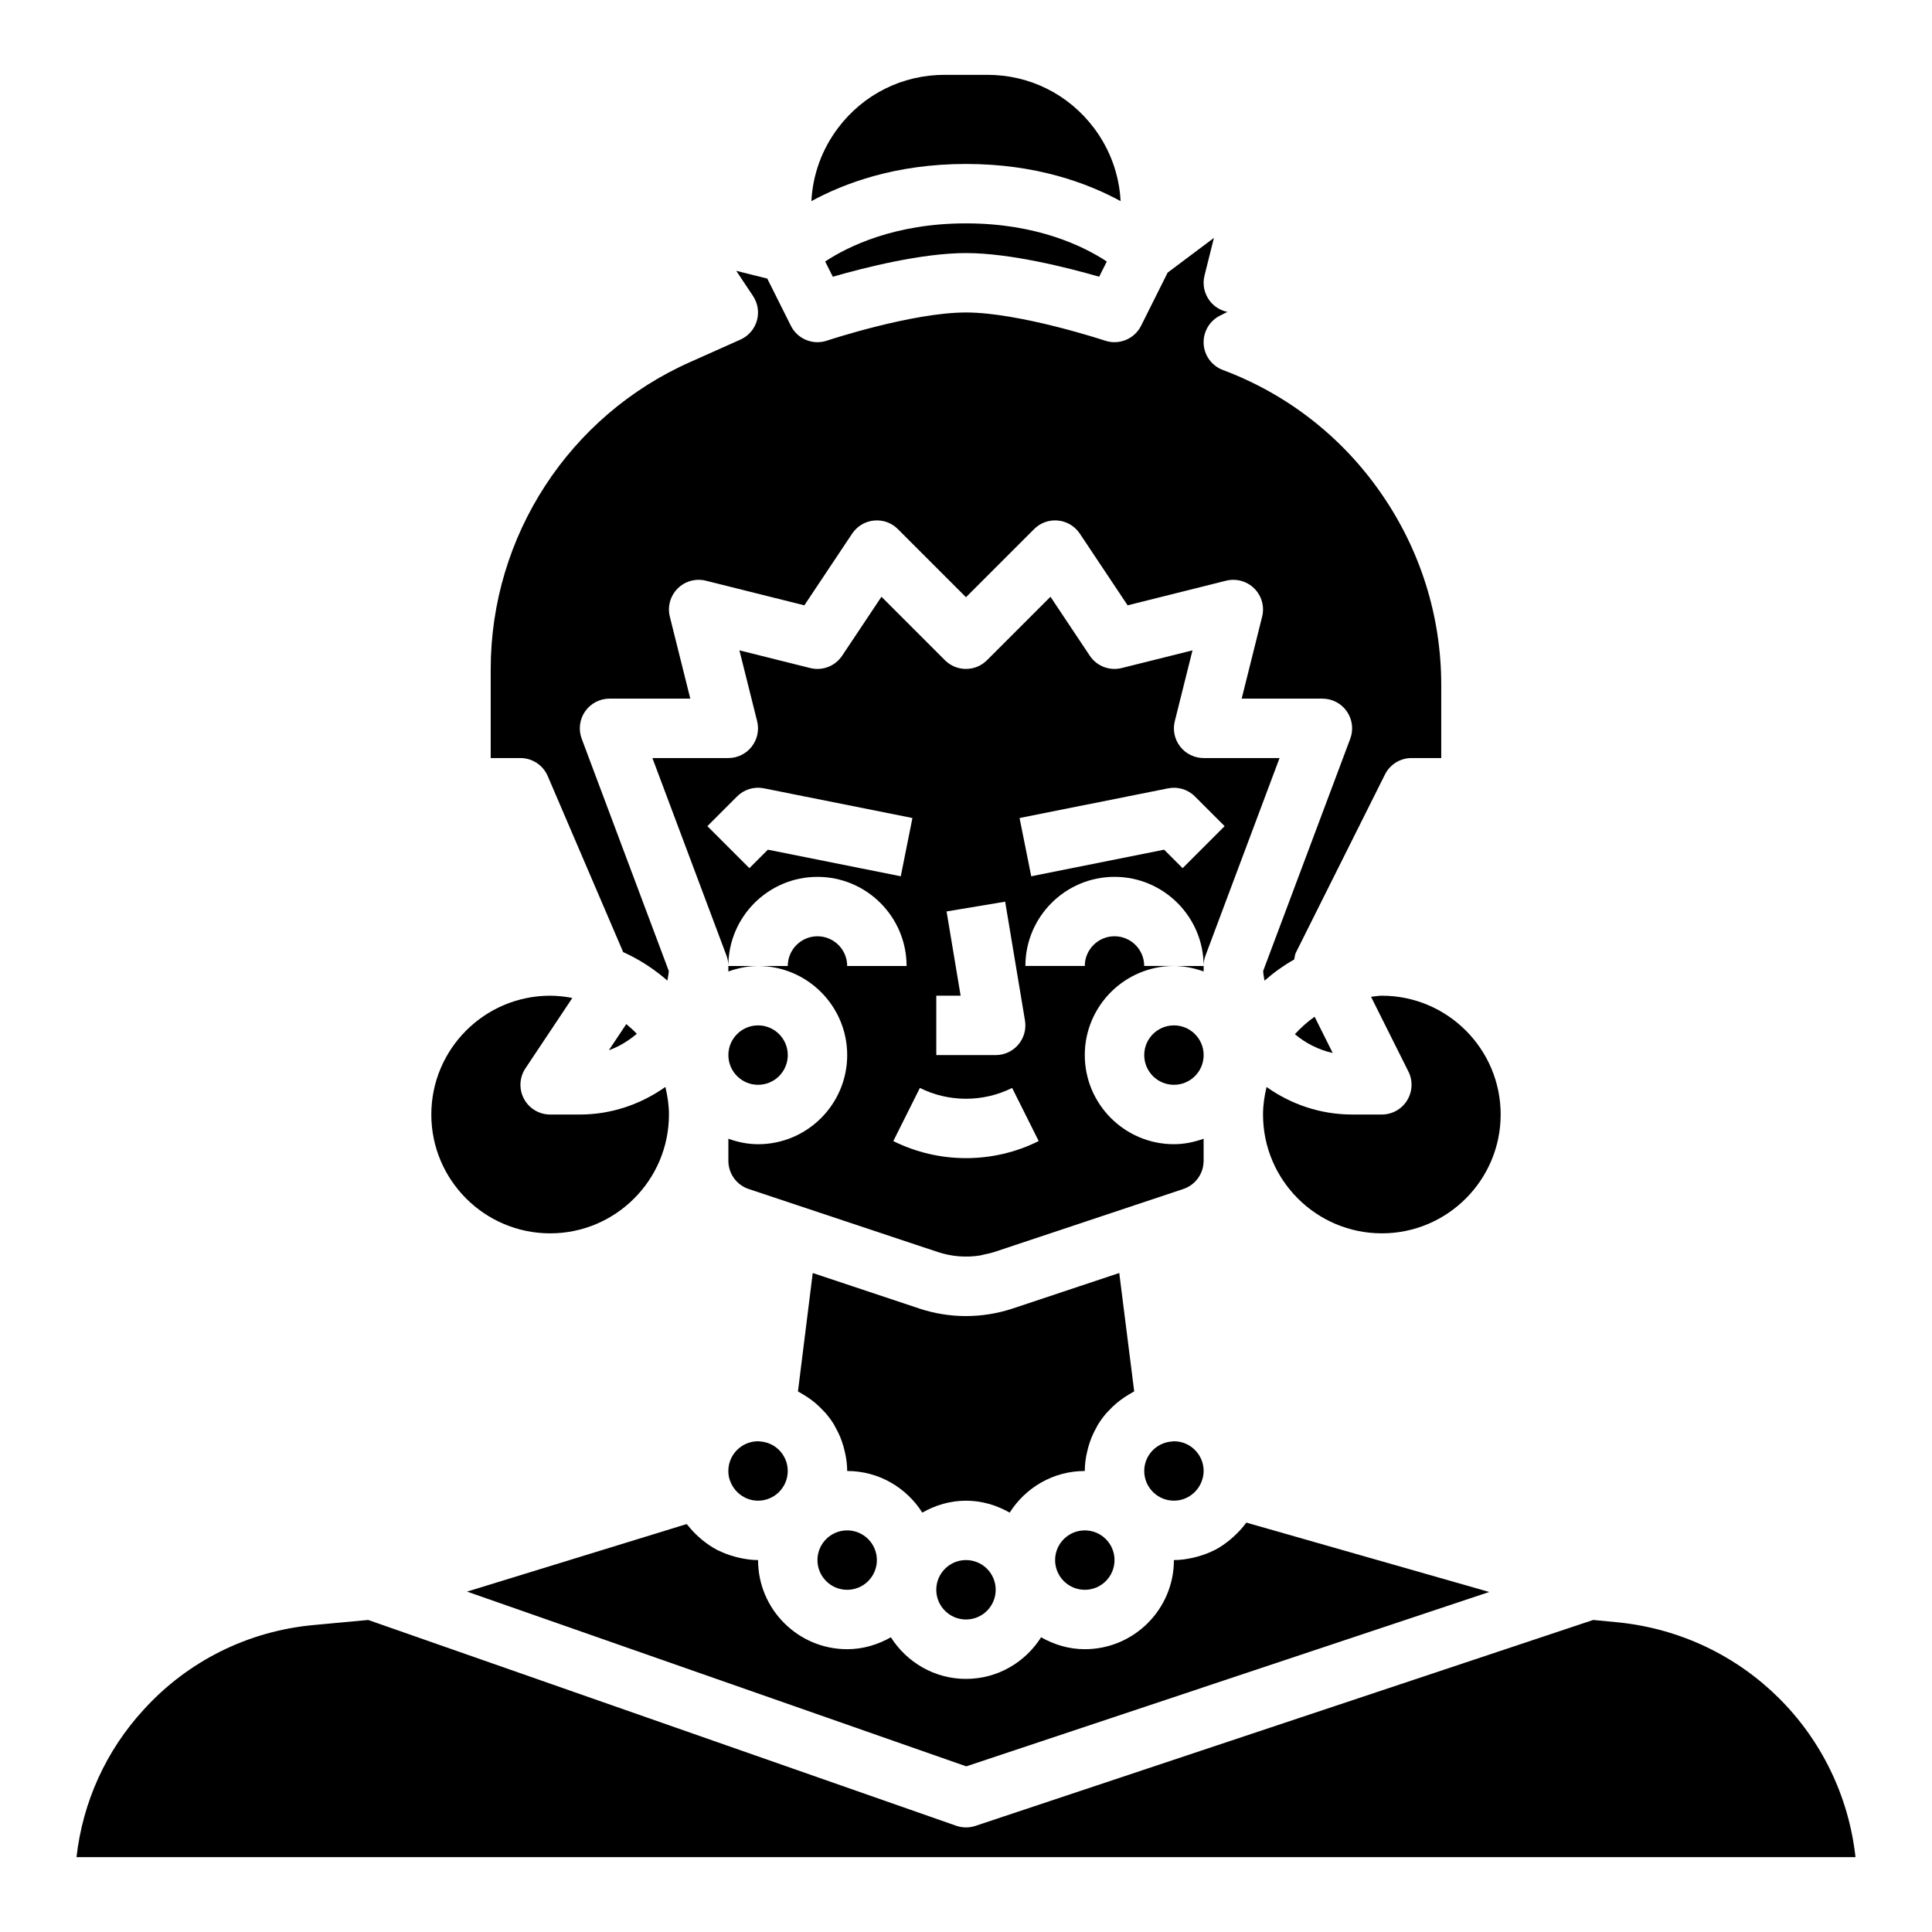
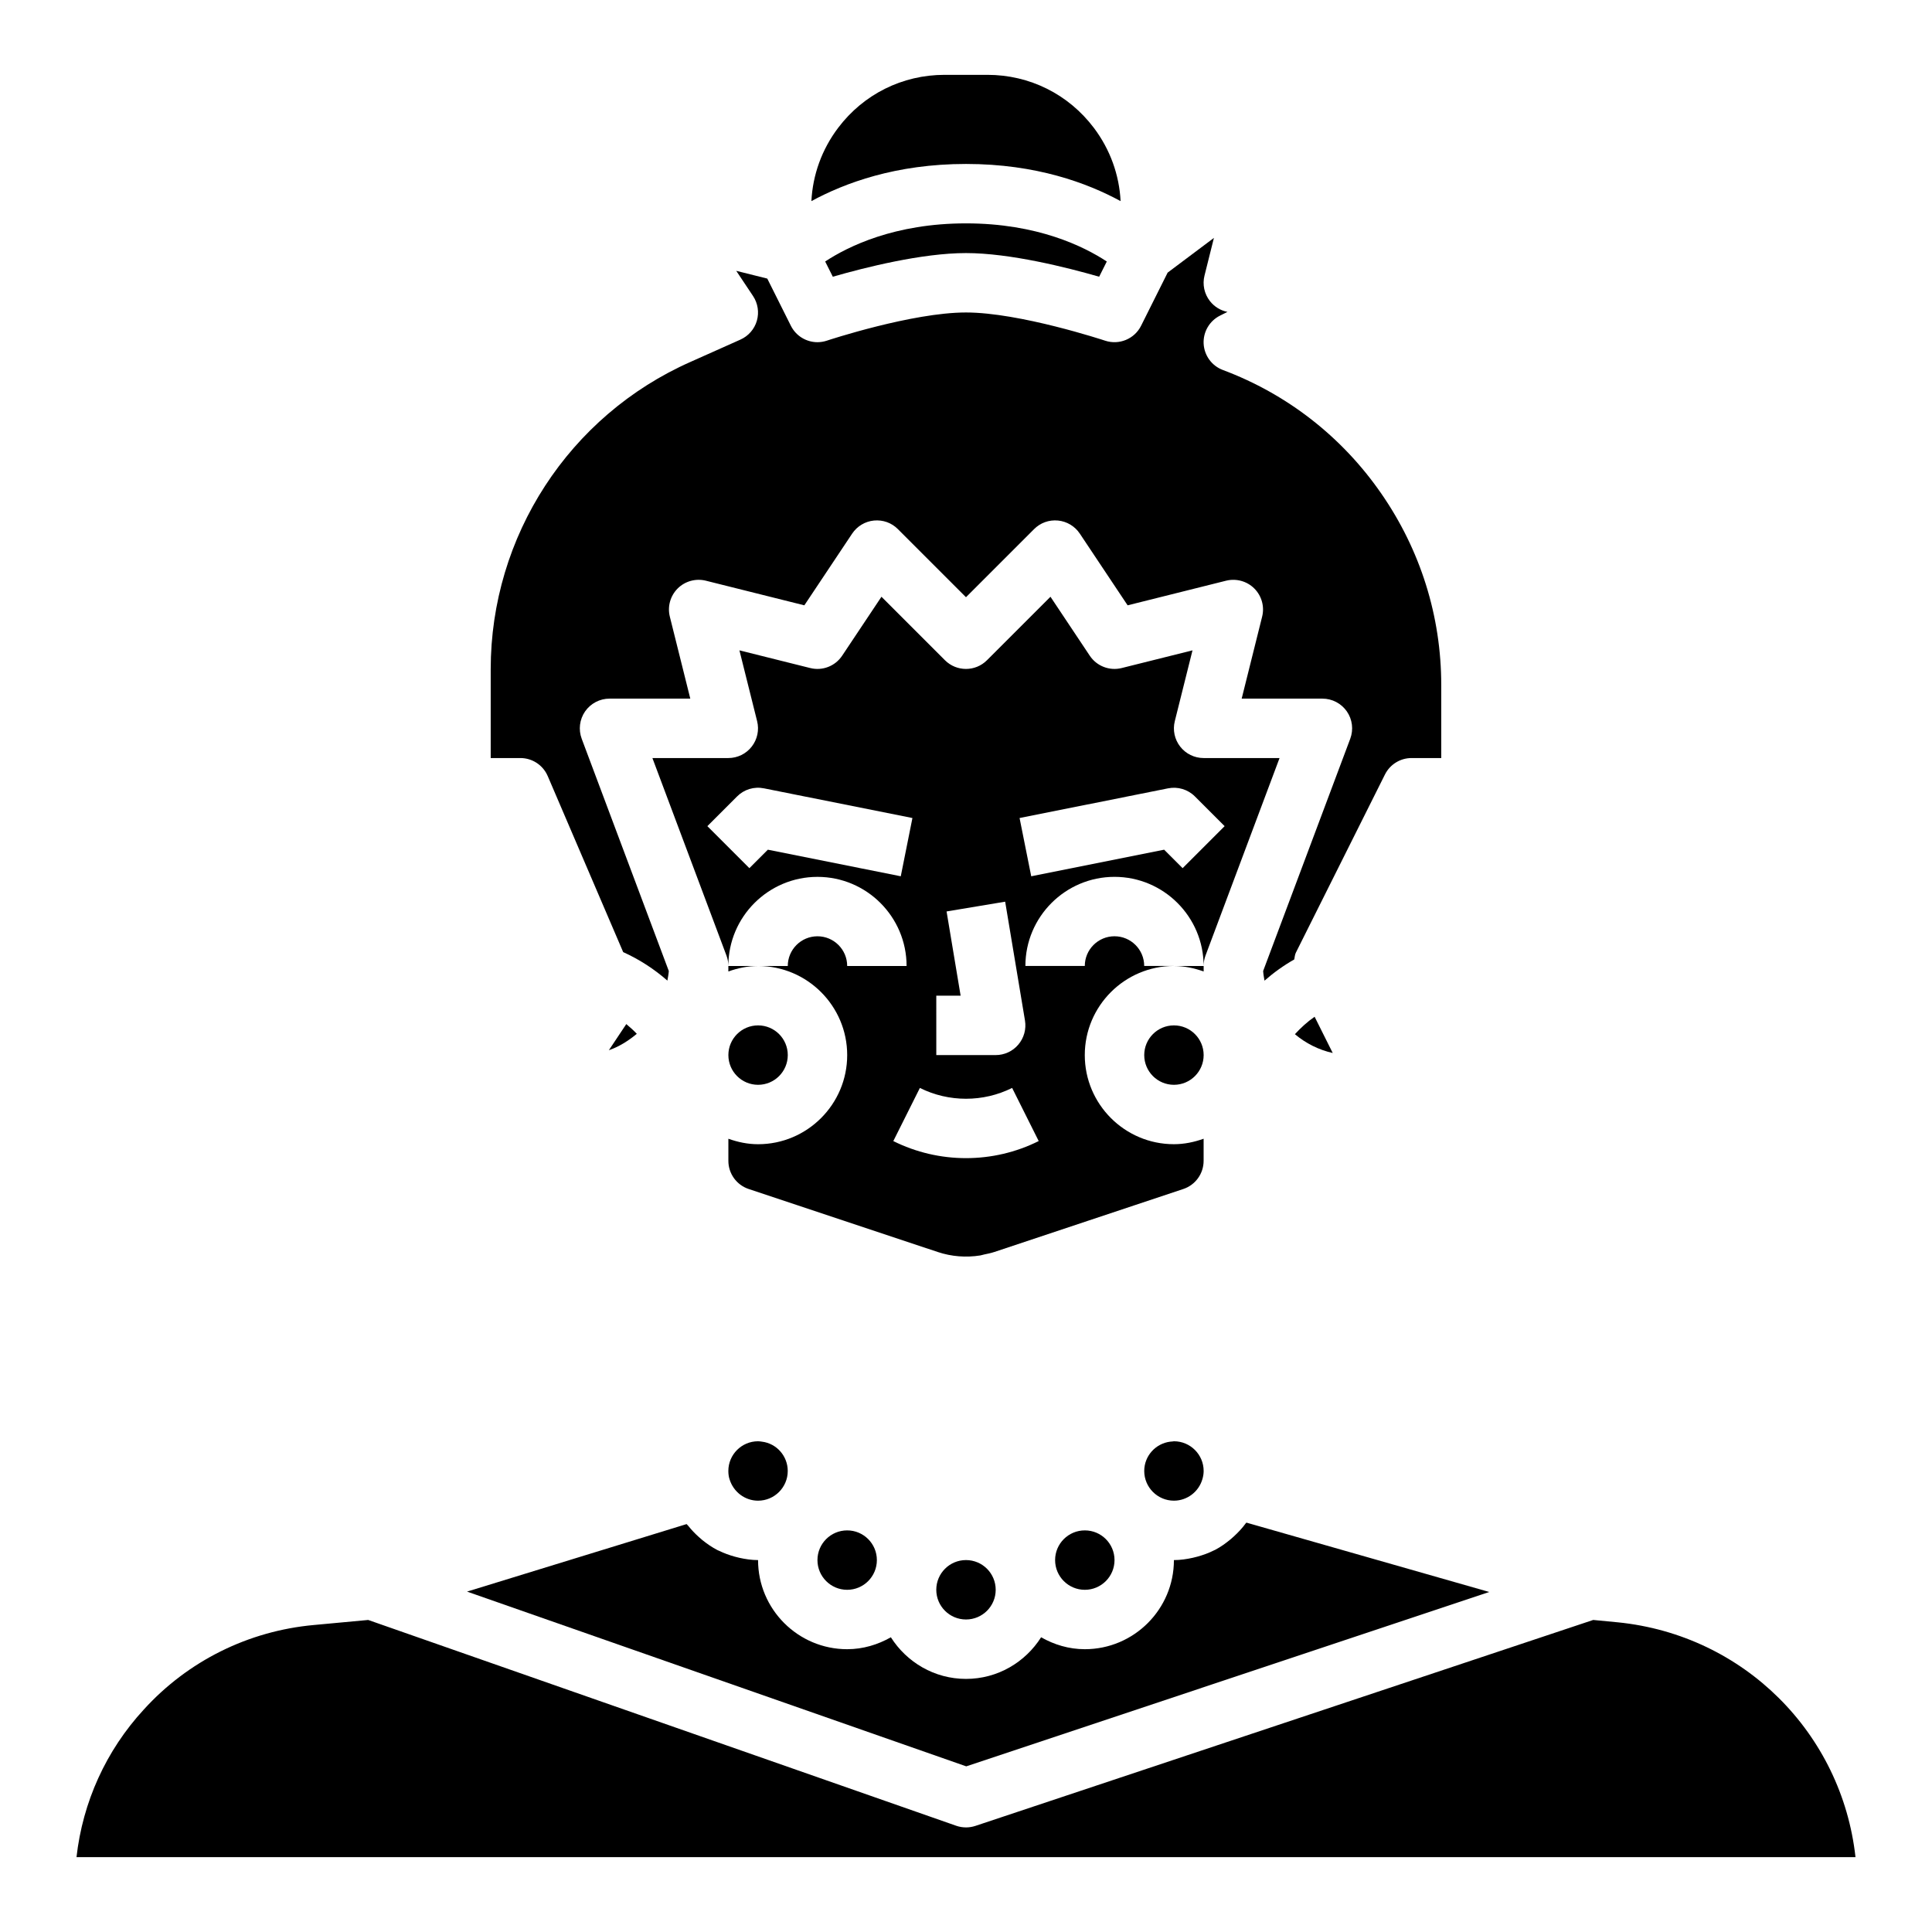
<svg xmlns="http://www.w3.org/2000/svg" fill="#000000" width="800px" height="800px" version="1.1" viewBox="144 144 512 512">
  <g>
-     <path d="m440.84 515.11c0.734-0.559 1.504-1.07 2.305-1.543 0.316-0.188 0.621-0.383 0.945-0.555 0.168-0.09 0.316-0.203 0.484-0.285l-3.961-31.371-10.832 3.609-17.383 5.797c-8.125 2.676-16.684 2.684-24.793 0.008l-13.309-4.438-14.914-4.969-3.914 31.375c0.09 0.047 0.172 0.109 0.262 0.156 0.371 0.191 0.711 0.422 1.07 0.633 0.746 0.438 1.473 0.902 2.164 1.418 0.375 0.281 0.738 0.566 1.094 0.867 0.672 0.566 1.301 1.172 1.906 1.809 0.266 0.281 0.547 0.543 0.801 0.836 0.809 0.941 1.555 1.938 2.207 2.996 0.137 0.219 0.234 0.457 0.363 0.68 0.508 0.883 0.961 1.793 1.352 2.742 0.156 0.383 0.293 0.773 0.43 1.168 0.305 0.871 0.555 1.762 0.762 2.672 0.086 0.387 0.184 0.766 0.25 1.156 0.23 1.289 0.379 2.606 0.379 3.957 8.387 0 15.719 4.426 19.91 11.031 3.434-1.953 7.348-3.16 11.578-3.16 4.227 0 8.141 1.207 11.578 3.16 4.188-6.609 11.52-11.031 19.91-11.031 0-1.34 0.145-2.644 0.363-3.926 0.066-0.391 0.164-0.766 0.25-1.148 0.199-0.902 0.445-1.781 0.746-2.644 0.137-0.395 0.277-0.785 0.434-1.168 0.375-0.914 0.809-1.789 1.289-2.644 0.141-0.25 0.258-0.512 0.406-0.754 0.66-1.07 1.398-2.086 2.219-3.039 0.184-0.215 0.395-0.402 0.59-0.613 0.668-0.723 1.371-1.406 2.125-2.043 0.301-0.258 0.613-0.496 0.934-0.738z" />
    <path d="m376.38 557.44c0 4.348-3.523 7.875-7.871 7.875-4.348 0-7.875-3.527-7.875-7.875s3.527-7.871 7.875-7.871c4.348 0 7.871 3.523 7.871 7.871" />
    <path d="m439.36 557.44c0 4.348-3.523 7.875-7.871 7.875-4.348 0-7.875-3.527-7.875-7.875s3.527-7.871 7.875-7.871c4.348 0 7.871 3.523 7.871 7.871" />
    <path d="m407.87 565.31c0 4.348-3.523 7.871-7.871 7.871s-7.875-3.523-7.875-7.871 3.527-7.875 7.875-7.875 7.871 3.527 7.871 7.875" />
    <path d="m454.16 526.05c-3.949 0.48-6.926 3.82-6.926 7.773 0 4.34 3.527 7.871 7.871 7.871 3.484 0 6.582-2.348 7.543-5.707 0.223-0.738 0.332-1.488 0.332-2.164 0-4.34-3.527-7.871-7.871-7.871-0.316 0.078-0.625 0.059-0.949 0.098z" />
    <path d="m337.02 401.45c2.473-0.883 5.098-1.449 7.871-1.449h-7.871z" />
    <path d="m462.98 423.61c0 4.348-3.527 7.875-7.875 7.875-4.348 0-7.871-3.527-7.871-7.875 0-4.348 3.523-7.871 7.871-7.871 4.348 0 7.875 3.523 7.875 7.871" />
    <path d="m462.98 401.45v-1.449h-7.871c2.769 0 5.394 0.566 7.871 1.449z" />
    <path d="m337.02 344.89h-20.125l19.625 52.34c0.328 0.883 0.5 1.82 0.5 2.766 0-13.023 10.594-23.617 23.617-23.617s23.617 10.594 23.617 23.617h-15.742c0-4.34-3.527-7.871-7.871-7.871s-7.871 3.531-7.871 7.871h-7.871c13.023 0 23.617 10.594 23.617 23.617 0 13.023-10.594 23.617-23.617 23.617-2.773 0-5.398-0.57-7.871-1.449v5.848c0 3.394 2.16 6.394 5.383 7.469l12.848 4.281h0.004l12.211 4.07 25.066 8.352c3.606 1.203 7.488 1.504 11.234 0.906 0.352-0.059 0.691-0.18 1.039-0.254 0.895-0.184 1.789-0.363 2.656-0.652l25.066-8.352 12.211-4.07h0.004l12.848-4.281c3.215-1.078 5.375-4.078 5.375-7.473v-5.848c-2.477 0.883-5.102 1.449-7.875 1.449-13.023 0-23.617-10.594-23.617-23.617 0-13.023 10.594-23.617 23.617-23.617h-7.871c0-4.34-3.527-7.871-7.871-7.871s-7.871 3.531-7.871 7.871h-15.742c0-13.023 10.594-23.617 23.617-23.617 13.023 0 23.617 10.594 23.617 23.617 0-0.945 0.168-1.879 0.5-2.762l19.621-52.34h-20.125c-2.422 0-4.711-1.117-6.203-3.027-1.492-1.91-2.023-4.402-1.43-6.754l4.688-18.758-18.766 4.688c-3.223 0.809-6.617-0.504-8.457-3.269l-10.418-15.625-16.828 16.824c-3.074 3.074-8.055 3.074-11.133 0l-16.828-16.824-10.418 15.625c-1.844 2.766-5.234 4.078-8.457 3.269l-18.766-4.688 4.688 18.758c0.594 2.352 0.062 4.844-1.43 6.754-1.484 1.91-3.773 3.027-6.195 3.027zm116.54 8.027c2.582-0.516 5.25 0.289 7.109 2.152l7.871 7.871-11.133 11.133-4.898-4.894-35.223 7.047-3.09-15.438zm-61.434 54.949h6.449l-3.723-22.32 15.527-2.59 5.25 31.488c0.383 2.281-0.262 4.617-1.762 6.383-1.484 1.766-3.684 2.781-5.996 2.781h-15.742zm20.098 24.445 7.043 14.082c-6.035 3.016-12.648 4.527-19.266 4.527s-13.23-1.512-19.266-4.523l7.043-14.082c7.656 3.824 16.789 3.824 24.445-0.004zm-65.781-79.395 39.359 7.871-3.09 15.438-35.223-7.047-4.898 4.894-11.133-11.133 7.871-7.871c1.859-1.867 4.519-2.676 7.113-2.152z" />
-     <path d="m507.34 408.16 9.902 19.805c1.223 2.441 1.09 5.34-0.348 7.66-1.434 2.32-3.961 3.734-6.691 3.734h-7.871c-8.457 0-16.254-2.738-22.676-7.297-0.566 2.352-0.941 4.773-0.941 7.297 0 17.363 14.121 31.488 31.488 31.488 17.367 0 31.488-14.125 31.488-31.488s-14.121-31.488-31.488-31.488c-0.98 0-1.902 0.199-2.863 0.289z" />
    <path d="m344.89 525.95c-4.344 0-7.871 3.531-7.871 7.871 0 0.812 0.109 1.562 0.309 2.168 1.043 3.434 4.133 5.707 7.562 5.707 4.344 0 7.871-3.531 7.871-7.871 0-3.957-2.945-7.301-6.848-7.773-0.363-0.047-0.676-0.102-1.023-0.102z" />
    <path d="m289.15 349.66 19.996 46.656c4.285 1.934 8.223 4.492 11.715 7.555 0.141-0.848 0.328-1.684 0.375-2.547l-23.078-61.543c-0.906-2.418-0.57-5.125 0.898-7.25 1.48-2.121 3.894-3.387 6.477-3.387h21.402l-5.418-21.707c-0.676-2.684 0.117-5.519 2.066-7.477 1.953-1.957 4.812-2.731 7.473-2.07l26.105 6.527 12.668-19c1.309-1.965 3.43-3.238 5.773-3.469 2.414-0.227 4.684 0.602 6.344 2.269l18.051 18.051 18.051-18.051c1.668-1.664 3.938-2.5 6.344-2.269 2.344 0.23 4.465 1.504 5.773 3.469l12.668 19 26.105-6.527c2.676-0.656 5.519 0.117 7.473 2.07 1.953 1.957 2.746 4.793 2.066 7.477l-5.418 21.707h21.398c2.582 0 4.996 1.266 6.473 3.387 1.469 2.125 1.805 4.832 0.898 7.25l-23.078 61.543c0.047 0.875 0.219 1.715 0.359 2.562 2.426-2.129 5.059-4.019 7.883-5.621 0.137-0.602 0.141-1.227 0.422-1.793l23.617-47.23c1.34-2.668 4.062-4.352 7.043-4.352h7.871v-19.363c0-18.195-5.504-35.754-15.922-50.777-10.387-15-24.891-26.305-41.941-32.695-2.938-1.098-4.934-3.832-5.106-6.961-0.16-3.125 1.547-6.051 4.344-7.453l1.969-0.984c-1.828-0.367-3.484-1.375-4.652-2.875-1.492-1.91-2.023-4.402-1.43-6.754l2.492-9.977-12.258 9.191-7.043 14.09c-1.754 3.508-5.828 5.176-9.531 3.949-0.227-0.074-22.613-7.473-36.871-7.473-14.297 0-36.645 7.391-36.871 7.469-0.824 0.273-1.66 0.406-2.492 0.406-2.914 0-5.672-1.621-7.043-4.352l-6.254-12.504-8.223-2.055 4.449 6.672c1.285 1.93 1.652 4.324 1.016 6.555-0.645 2.227-2.238 4.055-4.359 5l-13.215 5.902c-32.184 14.246-52.961 46.211-52.961 81.449v23.539h7.871c3.152 0 5.996 1.875 7.234 4.769z" />
    <path d="m312.76 417.97c-0.867-0.93-1.812-1.758-2.785-2.578l-4.621 6.926c2.703-0.93 5.156-2.477 7.406-4.348z" />
-     <path d="m289.79 470.85c17.367 0 31.488-14.125 31.488-31.488 0-2.527-0.379-4.953-0.945-7.312-6.672 4.711-14.48 7.312-22.668 7.312h-7.871c-2.906 0-5.574-1.598-6.941-4.16-1.367-2.559-1.215-5.664 0.391-8.078l12.434-18.656c-1.914-0.363-3.871-0.594-5.887-0.594-17.367 0-31.488 14.125-31.488 31.488s14.125 31.488 31.488 31.488z" />
    <path d="m572.71 573.93-6.492-0.625-163.73 54.578c-0.809 0.266-1.656 0.402-2.492 0.402-0.008 0-0.012-0.004-0.02-0.004-0.871-0.004-1.746-0.145-2.578-0.438l-155.82-54.535-14.352 1.332c-17.406 1.574-33.426 9.535-45.125 22.414-10.012 10.867-16.184 24.52-17.828 39.102h471.45c-3.613-32.738-29.492-58.871-63.016-62.227z" />
    <path d="m440.97 197.3c-0.355-6.93-2.742-13.656-7.074-19.402-6.742-8.938-17.039-14.066-28.23-14.066h-11.332c-11.191 0-21.488 5.129-28.23 14.062-4.336 5.746-6.723 12.473-7.074 19.402 8.789-4.773 22.344-9.848 40.973-9.848 18.625 0 32.18 5.074 40.969 9.852z" />
    <path d="m362.68 213.3 2.023 4.035c8.508-2.453 23.629-6.269 35.293-6.269 11.66 0 26.785 3.816 35.293 6.269l2.023-4.035c-6.055-3.988-18.414-10.105-37.316-10.105-18.891 0-31.25 6.106-37.316 10.105z" />
    <path d="m487.16 418.07c2.852 2.398 6.269 4.144 10.027 4.984l-4.801-9.605c-1.926 1.328-3.641 2.906-5.227 4.621z" />
    <path d="m400.06 612.1 138.61-46.207-64.359-18.383c-0.059 0.078-0.137 0.137-0.195 0.215-0.922 1.258-1.984 2.391-3.129 3.438-0.289 0.266-0.57 0.523-0.875 0.773-1.273 1.055-2.621 2.019-4.09 2.793-0.086 0.043-0.176 0.07-0.262 0.113-1.391 0.711-2.863 1.242-4.383 1.668-0.414 0.117-0.82 0.219-1.238 0.312-1.637 0.363-3.312 0.617-5.039 0.617 0 13.023-10.594 23.617-23.617 23.617-4.227 0-8.141-1.207-11.578-3.16-4.188 6.609-11.52 11.031-19.906 11.031s-15.719-4.426-19.91-11.031c-3.438 1.953-7.352 3.16-11.578 3.16-13.023 0-23.617-10.594-23.617-23.617-1.684 0-3.324-0.246-4.93-0.598-0.418-0.09-0.824-0.195-1.234-0.309-1.43-0.395-2.816-0.895-4.137-1.539-0.145-0.07-0.297-0.113-0.441-0.188-1.426-0.734-2.746-1.645-3.996-2.648-0.324-0.262-0.629-0.535-0.941-0.816-1.023-0.914-1.973-1.902-2.828-2.984-0.129-0.164-0.305-0.289-0.434-0.457l-58.184 17.891z" />
    <path d="m352.77 423.61c0 4.348-3.523 7.875-7.871 7.875-4.348 0-7.871-3.527-7.871-7.875 0-4.348 3.523-7.871 7.871-7.871 4.348 0 7.871 3.523 7.871 7.871" />
  </g>
</svg>